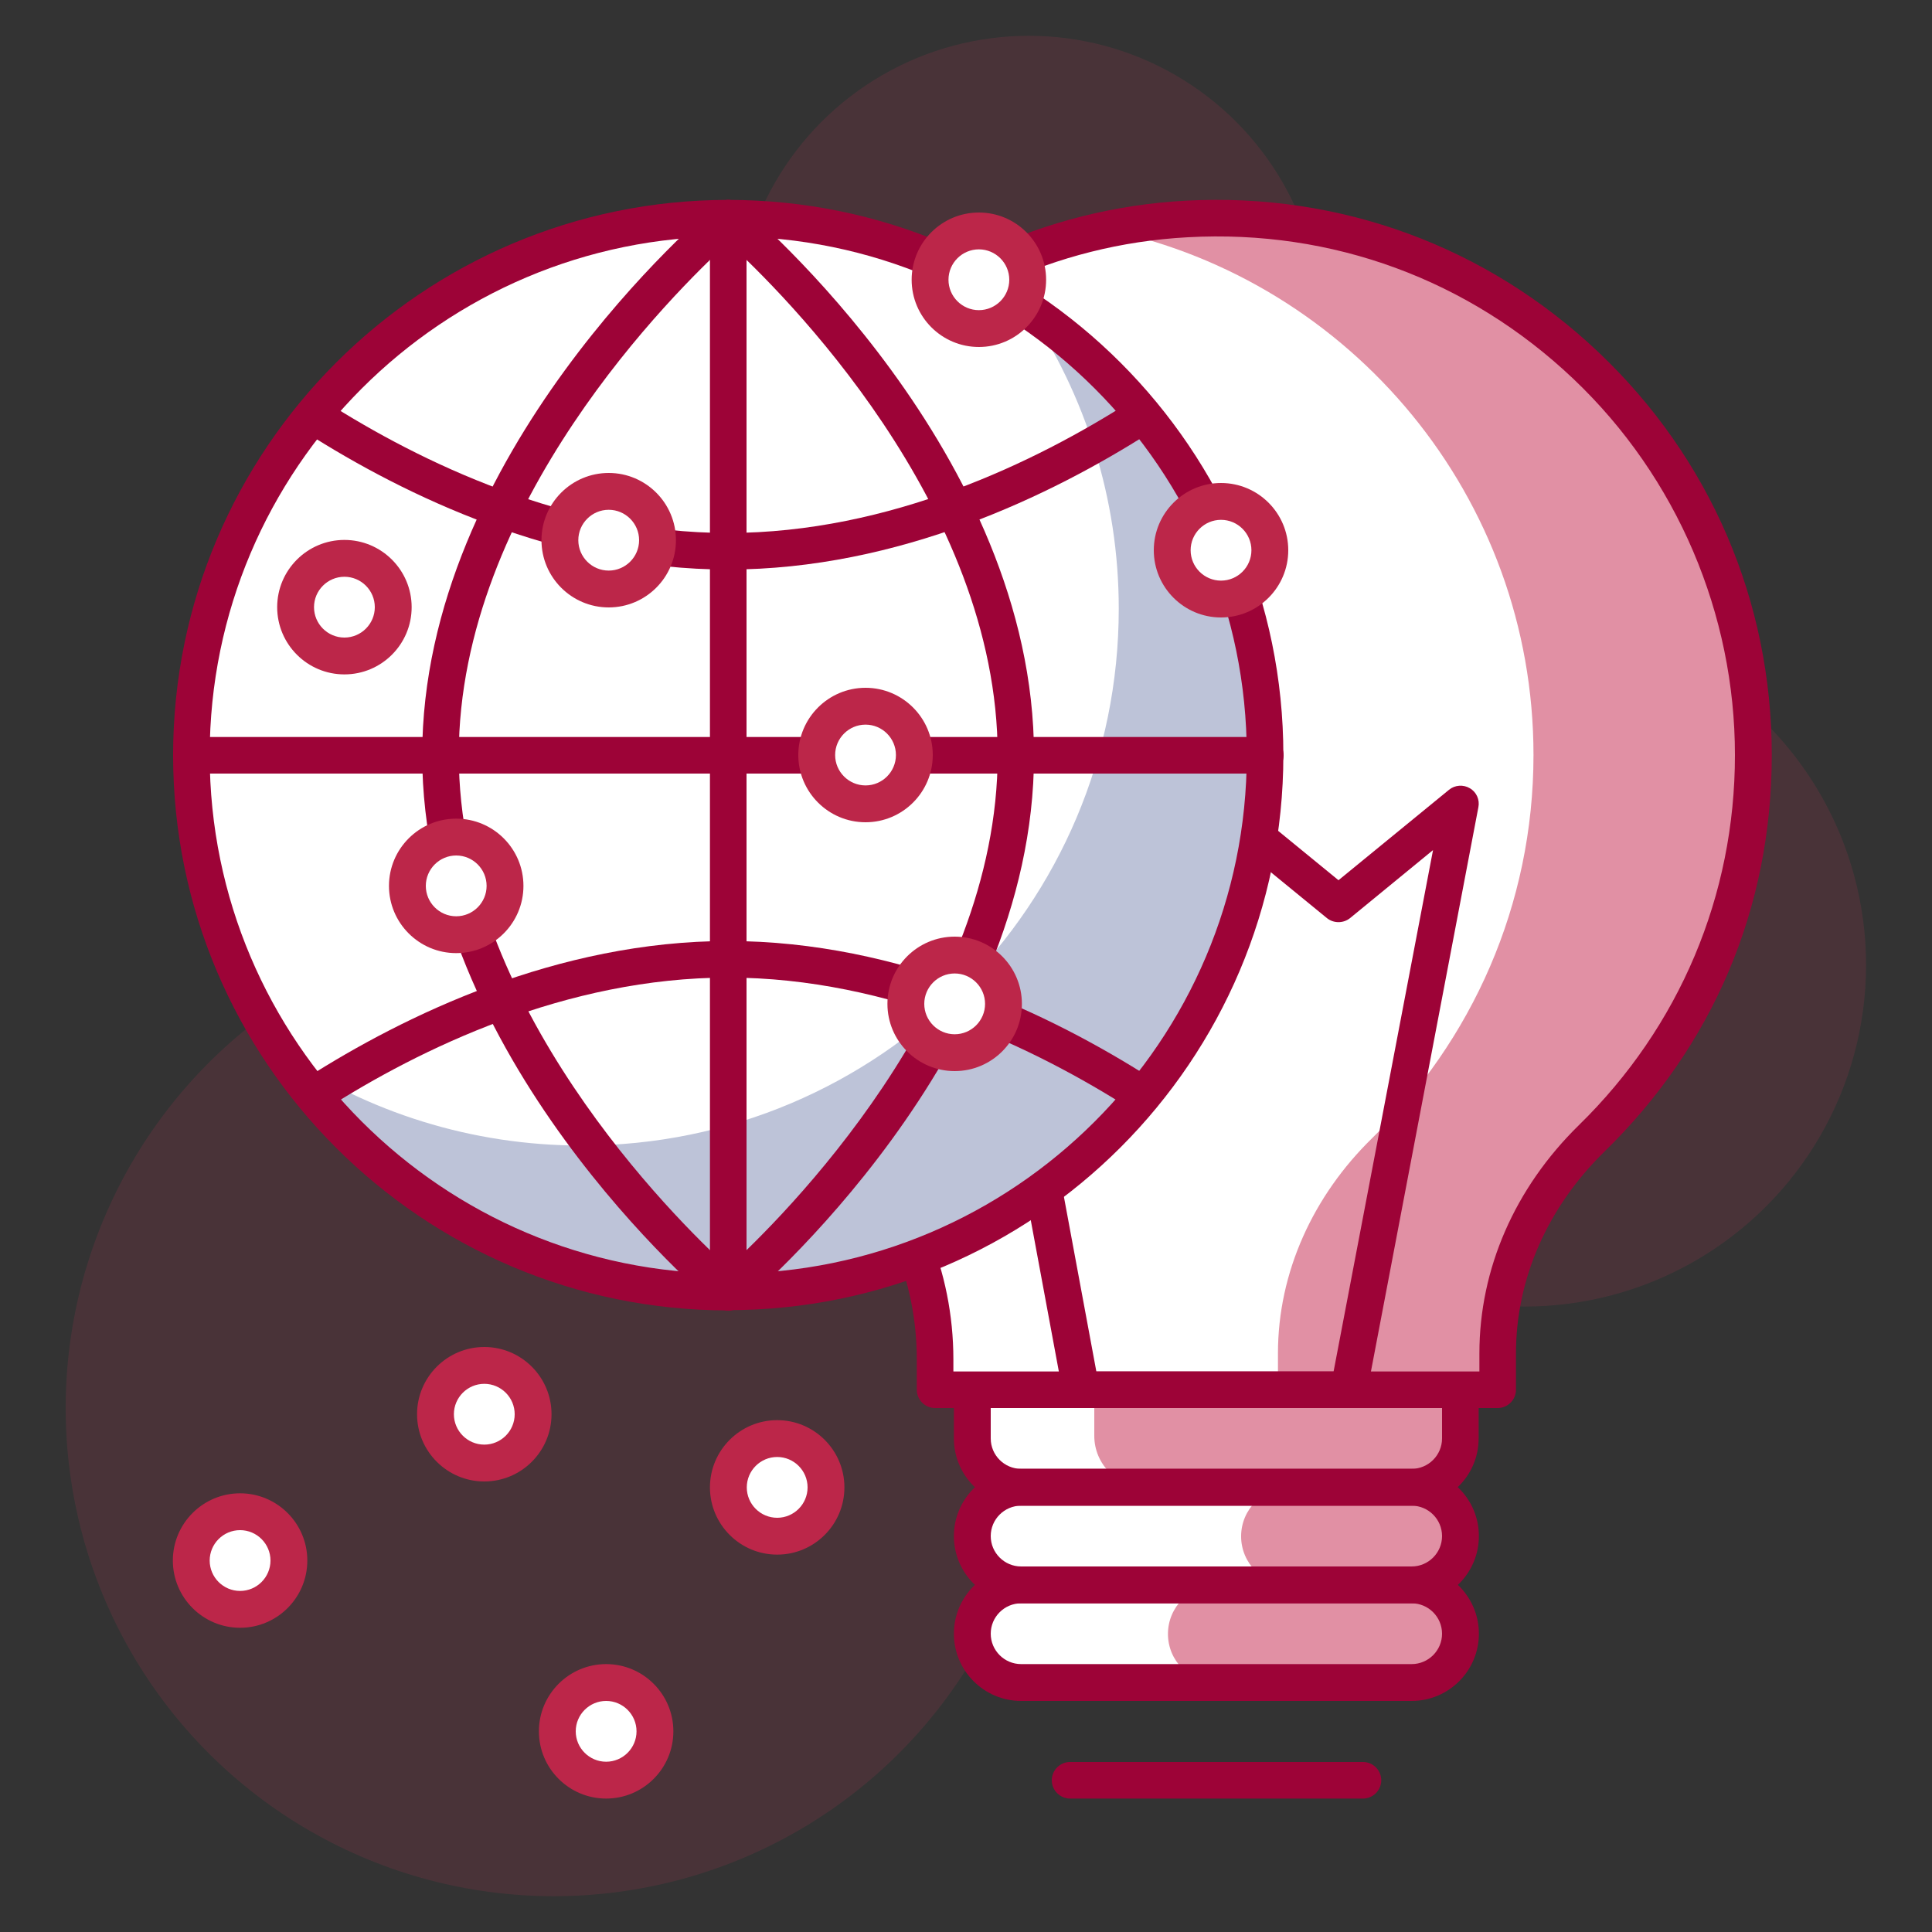
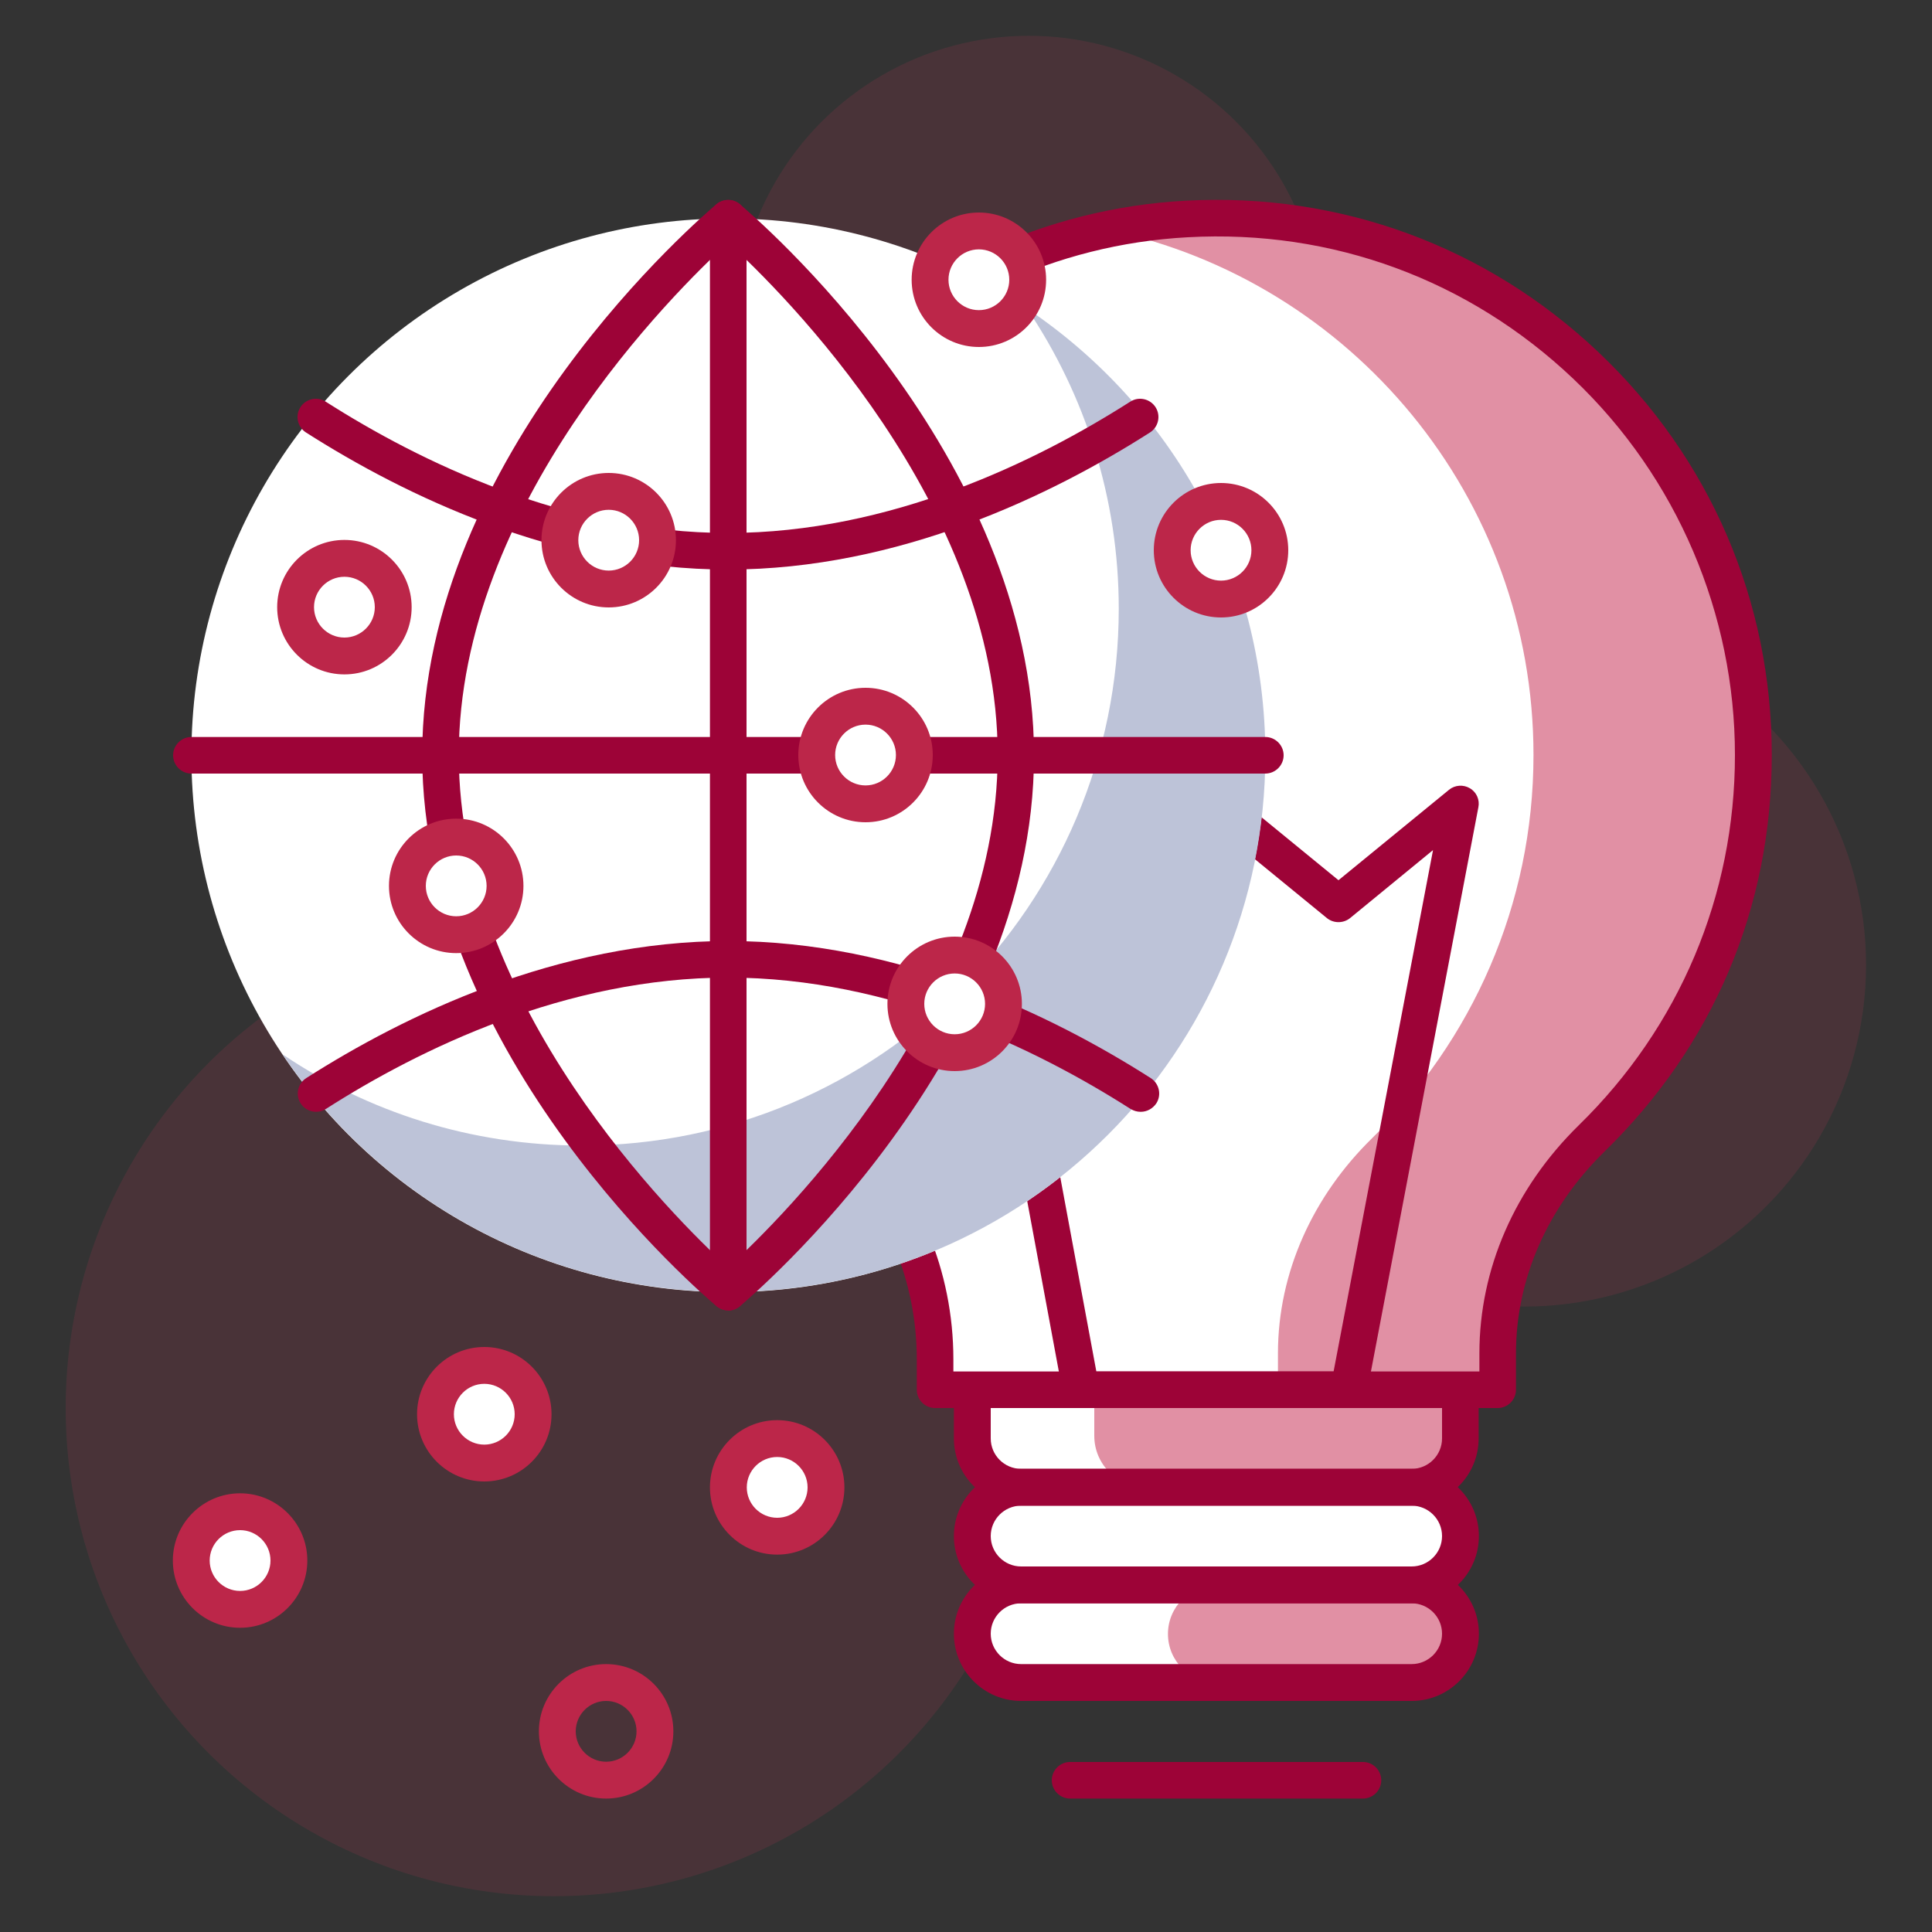
<svg xmlns="http://www.w3.org/2000/svg" id="Capa_1" data-name="Capa 1" viewBox="0 0 75 75">
  <rect x="0" y="0" width="75" height="75" fill="#333333" stroke="none" />
  <defs>
    <style>      .cls-1 {        fill: #bdc3d8;      }      .cls-1, .cls-2, .cls-3, .cls-4, .cls-5, .cls-6 {        stroke-width: 0px;      }      .cls-2 {        fill: #bc2649;      }      .cls-3 {        fill: #9d0337;      }      .cls-4 {        fill: #fff;      }      .cls-5 {        opacity: .15;      }      .cls-5, .cls-6 {        fill: #c93659;      }      .cls-6 {        opacity: .55;      }    </style>
  </defs>
  <circle class="cls-5" cx="59.18" cy="37.46" r="13.26" />
  <circle class="cls-5" cx="39.94" cy="12.76" r="11.37" />
  <circle class="cls-5" cx="21.5" cy="54.66" r="18.95" />
  <path class="cls-4" d="m54.8,61.53h-15.16c-1.05,0-1.89-.85-1.89-1.89h0c0-1.05.85-1.89,1.89-1.89h15.16c1.05,0,1.89.85,1.89,1.89h0c0,1.05-.85,1.89-1.89,1.89Z" />
  <path class="cls-4" d="m54.8,65.32h-15.16c-1.05,0-1.89-.85-1.89-1.89h0c0-1.05.85-1.89,1.89-1.89h15.16c1.05,0,1.89.85,1.89,1.89h0c0,1.05-.85,1.89-1.89,1.89Z" />
  <path class="cls-4" d="m37.75,53.95h18.95v1.79c0,1.1-.9,2-2,2h-14.95c-1.1,0-2-.9-2-2v-1.79h0Z" />
-   <path class="cls-6" d="m54.74,61.53h-4.67c-1.05,0-1.89-.85-1.89-1.89h0c0-1.05.85-1.89,1.89-1.89h4.67c1.05,0,1.89.85,1.89,1.89h0c0,1.05-.85,1.89-1.89,1.89Z" />
  <path class="cls-6" d="m54.74,65.32h-7.51c-1.05,0-1.89-.85-1.89-1.89h0c0-1.05.85-1.89,1.89-1.89h7.51c1.05,0,1.89.85,1.89,1.89h0c0,1.05-.85,1.89-1.89,1.89Z" />
  <path class="cls-6" d="m42.48,53.95h14.21v1.79c0,1.1-.9,2-2,2h-10.21c-1.1,0-2-.9-2-2v-1.79h0Z" />
  <path class="cls-3" d="m54.8,62.24h-15.16c-1.44,0-2.61-1.17-2.61-2.61s1.17-2.61,2.61-2.61h15.16c1.44,0,2.61,1.17,2.61,2.61s-1.17,2.61-2.61,2.61Zm-15.16-3.79c-.65,0-1.18.53-1.18,1.18s.53,1.18,1.18,1.18h15.16c.65,0,1.18-.53,1.18-1.18s-.53-1.18-1.18-1.18h-15.16Z" />
  <path class="cls-3" d="m54.8,66.03h-15.16c-1.44,0-2.61-1.17-2.61-2.61s1.17-2.61,2.61-2.61h15.16c1.44,0,2.61,1.17,2.61,2.61s-1.17,2.61-2.61,2.61Zm-15.16-3.79c-.65,0-1.18.53-1.18,1.18s.53,1.18,1.18,1.18h15.16c.65,0,1.18-.53,1.18-1.18s-.53-1.18-1.18-1.18h-15.16Z" />
  <path class="cls-3" d="m54.8,58.45h-15.16c-1.44,0-2.61-1.17-2.61-2.61v-1.89c0-.39.32-.71.71-.71h18.95c.39,0,.71.32.71.71v1.89c0,1.44-1.17,2.61-2.61,2.61Zm-16.34-3.79v1.18c0,.65.53,1.18,1.18,1.18h15.16c.65,0,1.18-.53,1.18-1.18v-1.18h-17.53Z" />
  <path class="cls-3" d="m52.91,69.82h-11.37c-.39,0-.71-.32-.71-.71s.32-.71.71-.71h11.37c.39,0,.71.32.71.71s-.32.71-.71.71Z" />
  <path class="cls-4" d="m68.07,29.32c0-11.89-9.96-21.46-21.99-20.81-10.68.57-19.35,9.44-19.69,20.13-.2,6.18,2.3,11.77,6.4,15.7,2.29,2.19,3.51,5.27,3.51,8.44v1.18h21.84v-1.41c0-3.17,1.38-6.13,3.65-8.35,3.87-3.78,6.27-9.04,6.27-14.88Z" />
  <path class="cls-6" d="m46.08,8.5c-1.04.06-2.06.21-3.06.42,9.43,1.99,16.51,10.37,16.51,20.39,0,5.84-2.41,11.1-6.27,14.88-2.27,2.22-3.65,5.18-3.65,8.35v1.41h8.53v-1.41c0-3.17,1.38-6.13,3.65-8.35,3.87-3.78,6.27-9.04,6.27-14.88,0-11.89-9.96-21.46-21.99-20.81Z" />
  <path class="cls-3" d="m58.14,54.66h-21.84c-.39,0-.71-.32-.71-.71v-1.18c0-3.03-1.2-5.92-3.29-7.93-4.41-4.22-6.82-10.14-6.62-16.24.36-11.08,9.3-20.22,20.36-20.81,5.99-.32,11.67,1.77,16.01,5.88,4.34,4.11,6.73,9.67,6.73,15.64s-2.3,11.3-6.49,15.39c-2.22,2.17-3.44,4.95-3.44,7.84v1.41c0,.39-.32.71-.71.71Zm-21.13-1.42h20.42v-.7c0-3.28,1.37-6.42,3.86-8.86,3.91-3.82,6.06-8.92,6.06-14.37s-2.23-10.77-6.28-14.61c-4.05-3.84-9.35-5.8-14.96-5.49-10.33.55-18.68,9.09-19.02,19.44-.18,5.69,2.07,11.22,6.19,15.17,2.37,2.27,3.73,5.53,3.73,8.95v.47Z" />
  <path class="cls-3" d="m52.36,54.66h-10.4c-.34,0-.64-.24-.7-.58l-4.22-22.74c-.05-.29.08-.59.34-.74.26-.15.58-.13.81.06l4.29,3.51,4.29-3.51c.26-.21.64-.21.9,0l4.29,3.51,4.29-3.51c.23-.19.56-.21.81-.06.26.15.39.45.33.74l-4.33,22.74c-.06.34-.36.58-.7.58Zm-9.81-1.42h9.22l3.86-20.24-3.22,2.64c-.26.21-.64.21-.9,0l-4.29-3.51-4.29,3.51c-.26.21-.64.21-.9,0l-3.23-2.65,3.76,20.25Z" />
  <circle class="cls-4" cx="28.27" cy="29.32" r="20.84" />
  <path class="cls-1" d="m39.89,12.01c2.23,3.32,3.54,7.32,3.54,11.62,0,11.51-9.33,20.84-20.84,20.84-4.3,0-8.3-1.3-11.62-3.54,3.74,5.56,10.1,9.22,17.31,9.22,11.51,0,20.84-9.33,20.84-20.84,0-7.21-3.66-13.56-9.22-17.31Z" />
-   <path class="cls-3" d="m28.27,50.87c-11.88,0-21.55-9.67-21.55-21.55S16.39,7.76,28.27,7.76s21.55,9.67,21.55,21.55-9.67,21.55-21.55,21.55Zm0-41.69c-11.1,0-20.13,9.03-20.13,20.13s9.03,20.13,20.13,20.13,20.13-9.03,20.13-20.13-9.03-20.13-20.13-20.13Z" />
  <path class="cls-3" d="m28.27,50.87c-.16,0-.32-.06-.46-.17-.47-.39-11.42-9.68-11.42-21.39S27.35,8.32,27.81,7.93c.26-.22.65-.22.91,0,.47.39,11.42,9.68,11.42,21.39s-10.96,21-11.42,21.39c-.13.11-.29.17-.46.17Zm0-41.45c-2.07,1.89-10.46,10.17-10.46,19.89s8.39,18,10.46,19.89c2.07-1.89,10.46-10.17,10.46-19.89s-8.39-18-10.46-19.89Z" />
  <path class="cls-3" d="m28.27,22.11c-6.65,0-12.58-2.89-16.39-5.32-.33-.21-.43-.65-.22-.98.21-.33.65-.43.98-.22,3.65,2.33,9.32,5.1,15.62,5.1s11.97-2.77,15.62-5.1c.33-.21.77-.11.98.22.21.33.11.77-.22.98-3.81,2.43-9.74,5.32-16.39,5.32Z" />
  <path class="cls-3" d="m44.27,43.16c-.13,0-.26-.04-.38-.11-3.65-2.33-9.32-5.1-15.62-5.1s-11.98,2.77-15.62,5.1c-.33.21-.77.11-.98-.22-.21-.33-.11-.77.22-.98,3.81-2.43,9.74-5.32,16.39-5.32s12.58,2.89,16.39,5.32c.33.21.43.65.22.98-.14.21-.37.33-.6.33Z" />
  <path class="cls-3" d="m49.11,30.03H7.43c-.39,0-.71-.32-.71-.71s.32-.71.71-.71h41.69c.39,0,.71.32.71.71s-.32.71-.71.71Z" />
  <path class="cls-3" d="m28.27,50.87c-.39,0-.71-.32-.71-.71V8.47c0-.39.32-.71.71-.71s.71.32.71.71v41.69c0,.39-.32.71-.71.71Z" />
-   <circle class="cls-4" cx="23.53" cy="67.22" r="1.89" />
  <path class="cls-2" d="m23.53,69.82c-1.44,0-2.61-1.17-2.61-2.61s1.17-2.61,2.61-2.61,2.61,1.17,2.61,2.61-1.17,2.61-2.61,2.61Zm0-3.79c-.65,0-1.18.53-1.18,1.18s.53,1.18,1.18,1.18,1.18-.53,1.18-1.18-.53-1.18-1.18-1.18Z" />
  <circle class="cls-4" cx="18.8" cy="54.9" r="1.89" />
  <path class="cls-2" d="m18.8,57.51c-1.44,0-2.61-1.17-2.61-2.61s1.17-2.61,2.61-2.61,2.61,1.17,2.61,2.61-1.17,2.61-2.61,2.61Zm0-3.79c-.65,0-1.18.53-1.18,1.18s.53,1.18,1.18,1.18,1.18-.53,1.18-1.18-.53-1.18-1.18-1.18Z" />
  <circle class="cls-4" cx="9.32" cy="60.59" r="1.89" />
  <path class="cls-2" d="m9.32,63.19c-1.44,0-2.61-1.17-2.61-2.61s1.17-2.61,2.61-2.61,2.61,1.17,2.61,2.61-1.17,2.61-2.61,2.61Zm0-3.79c-.65,0-1.18.53-1.18,1.18s.53,1.18,1.18,1.18,1.18-.53,1.18-1.18-.53-1.18-1.18-1.18Z" />
  <circle class="cls-4" cx="30.17" cy="57.74" r="1.89" />
  <path class="cls-2" d="m30.17,60.35c-1.44,0-2.61-1.17-2.61-2.61s1.17-2.61,2.61-2.61,2.61,1.17,2.61,2.61-1.17,2.61-2.61,2.61Zm0-3.79c-.65,0-1.18.53-1.18,1.18s.53,1.18,1.18,1.18,1.18-.53,1.18-1.18-.53-1.18-1.18-1.18Z" />
  <circle class="cls-4" cx="37.06" cy="38.97" r="1.89" />
  <path class="cls-2" d="m37.06,41.58c-1.44,0-2.61-1.17-2.61-2.61s1.17-2.61,2.61-2.61,2.61,1.17,2.61,2.61-1.17,2.61-2.61,2.61Zm0-3.79c-.65,0-1.18.53-1.18,1.18s.53,1.18,1.18,1.18,1.18-.53,1.18-1.18-.53-1.18-1.18-1.18Z" />
  <circle class="cls-4" cx="33.6" cy="29.32" r="1.89" />
  <path class="cls-2" d="m33.6,31.92c-1.44,0-2.61-1.17-2.61-2.61s1.17-2.61,2.61-2.61,2.61,1.17,2.61,2.61-1.17,2.61-2.61,2.61Zm0-3.79c-.65,0-1.18.53-1.18,1.18s.53,1.18,1.18,1.18,1.18-.53,1.18-1.18-.53-1.18-1.18-1.18Z" />
  <circle class="cls-4" cx="23.63" cy="20.97" r="1.89" />
  <path class="cls-2" d="m23.63,23.58c-1.44,0-2.61-1.17-2.61-2.61s1.17-2.61,2.61-2.61,2.61,1.17,2.61,2.61-1.17,2.61-2.61,2.61Zm0-3.79c-.65,0-1.18.53-1.18,1.18s.53,1.18,1.18,1.18,1.18-.53,1.18-1.18-.53-1.18-1.18-1.18Z" />
  <circle class="cls-4" cx="17.71" cy="34.39" r="1.89" />
  <path class="cls-2" d="m17.71,37c-1.44,0-2.61-1.17-2.61-2.61s1.17-2.61,2.61-2.61,2.61,1.17,2.61,2.61-1.17,2.61-2.61,2.61Zm0-3.79c-.65,0-1.18.53-1.18,1.18s.53,1.18,1.18,1.18,1.18-.53,1.18-1.18-.53-1.18-1.18-1.18Z" />
  <circle class="cls-4" cx="47.4" cy="21.37" r="1.89" />
  <path class="cls-2" d="m47.4,23.97c-1.44,0-2.61-1.17-2.61-2.61s1.17-2.61,2.61-2.61,2.61,1.17,2.61,2.61-1.17,2.61-2.61,2.61Zm0-3.79c-.65,0-1.18.53-1.18,1.18s.53,1.18,1.18,1.18,1.18-.53,1.18-1.18-.53-1.18-1.18-1.18Z" />
  <circle class="cls-4" cx="38" cy="10.86" r="1.89" />
  <path class="cls-2" d="m38,13.47c-1.44,0-2.61-1.17-2.61-2.61s1.17-2.61,2.61-2.61,2.61,1.17,2.61,2.61-1.17,2.61-2.61,2.61Zm0-3.79c-.65,0-1.18.53-1.18,1.18s.53,1.18,1.18,1.18,1.18-.53,1.18-1.18-.53-1.18-1.18-1.18Z" />
  <circle class="cls-4" cx="13.37" cy="23.58" r="1.89" />
  <path class="cls-2" d="m13.37,26.18c-1.44,0-2.61-1.17-2.61-2.61s1.17-2.61,2.61-2.61,2.61,1.17,2.61,2.61-1.17,2.61-2.61,2.61Zm0-3.79c-.65,0-1.18.53-1.18,1.18s.53,1.18,1.18,1.18,1.18-.53,1.18-1.18-.53-1.18-1.18-1.18Z" />
</svg>